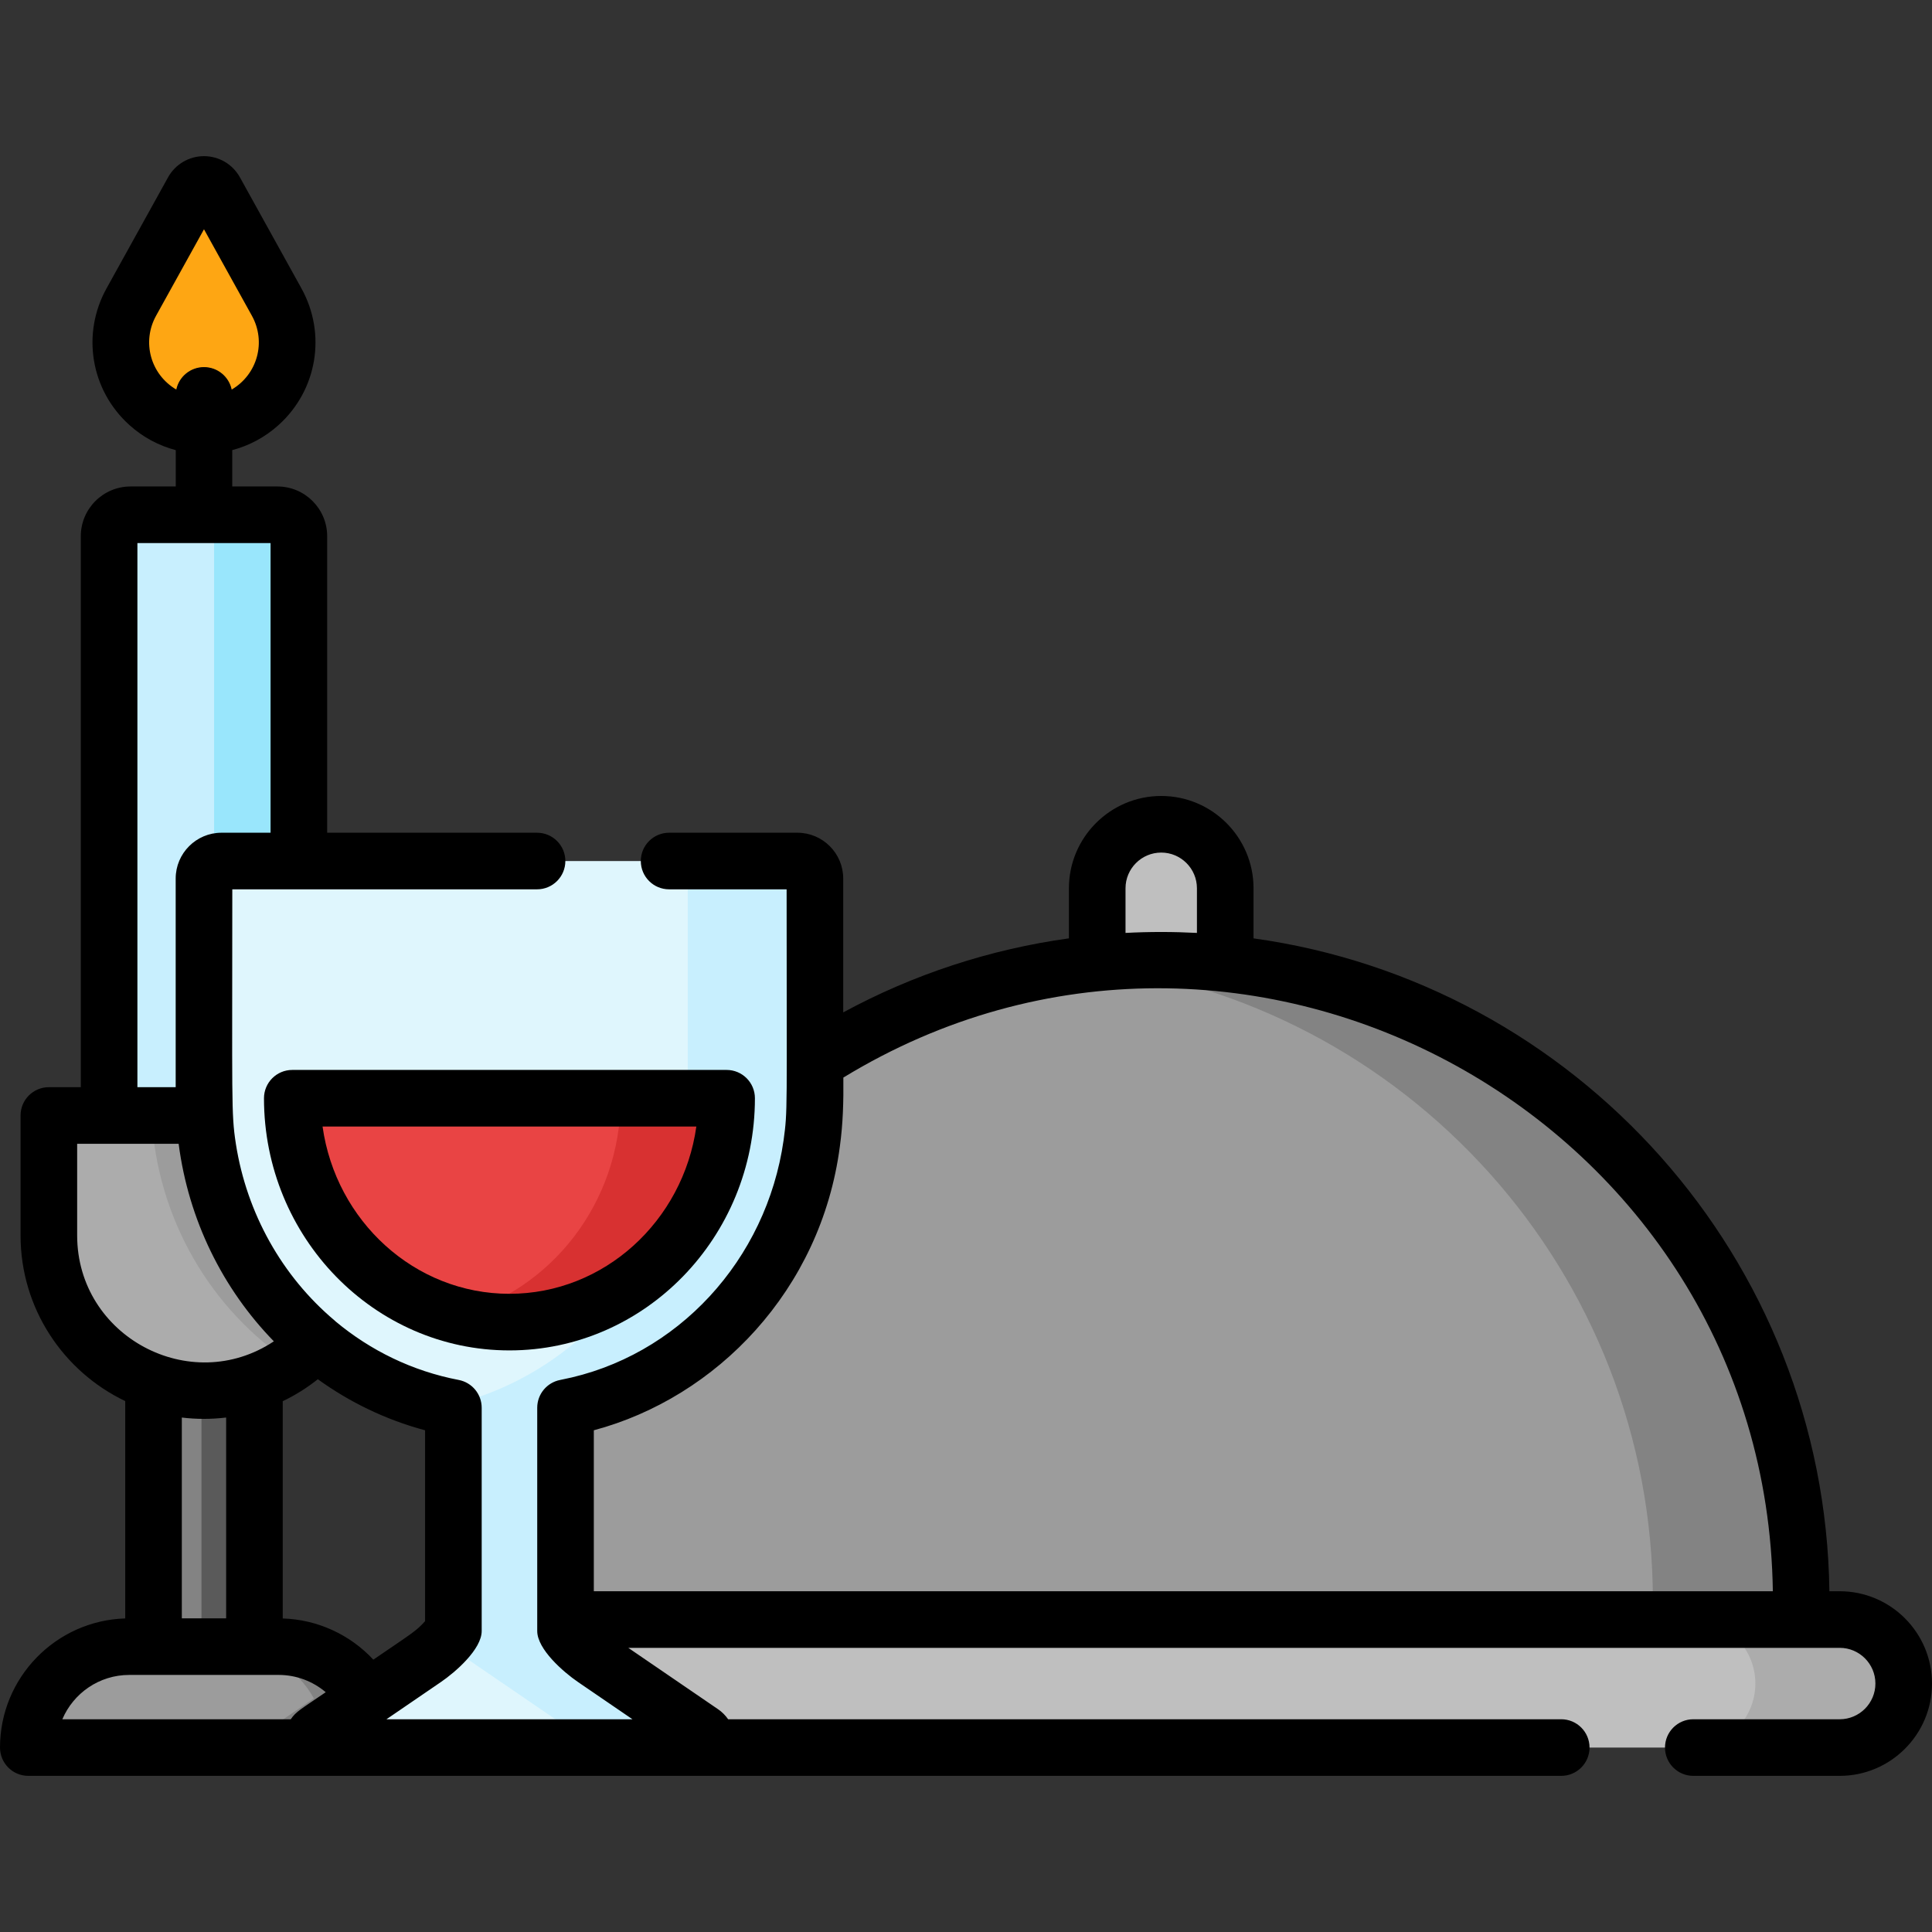
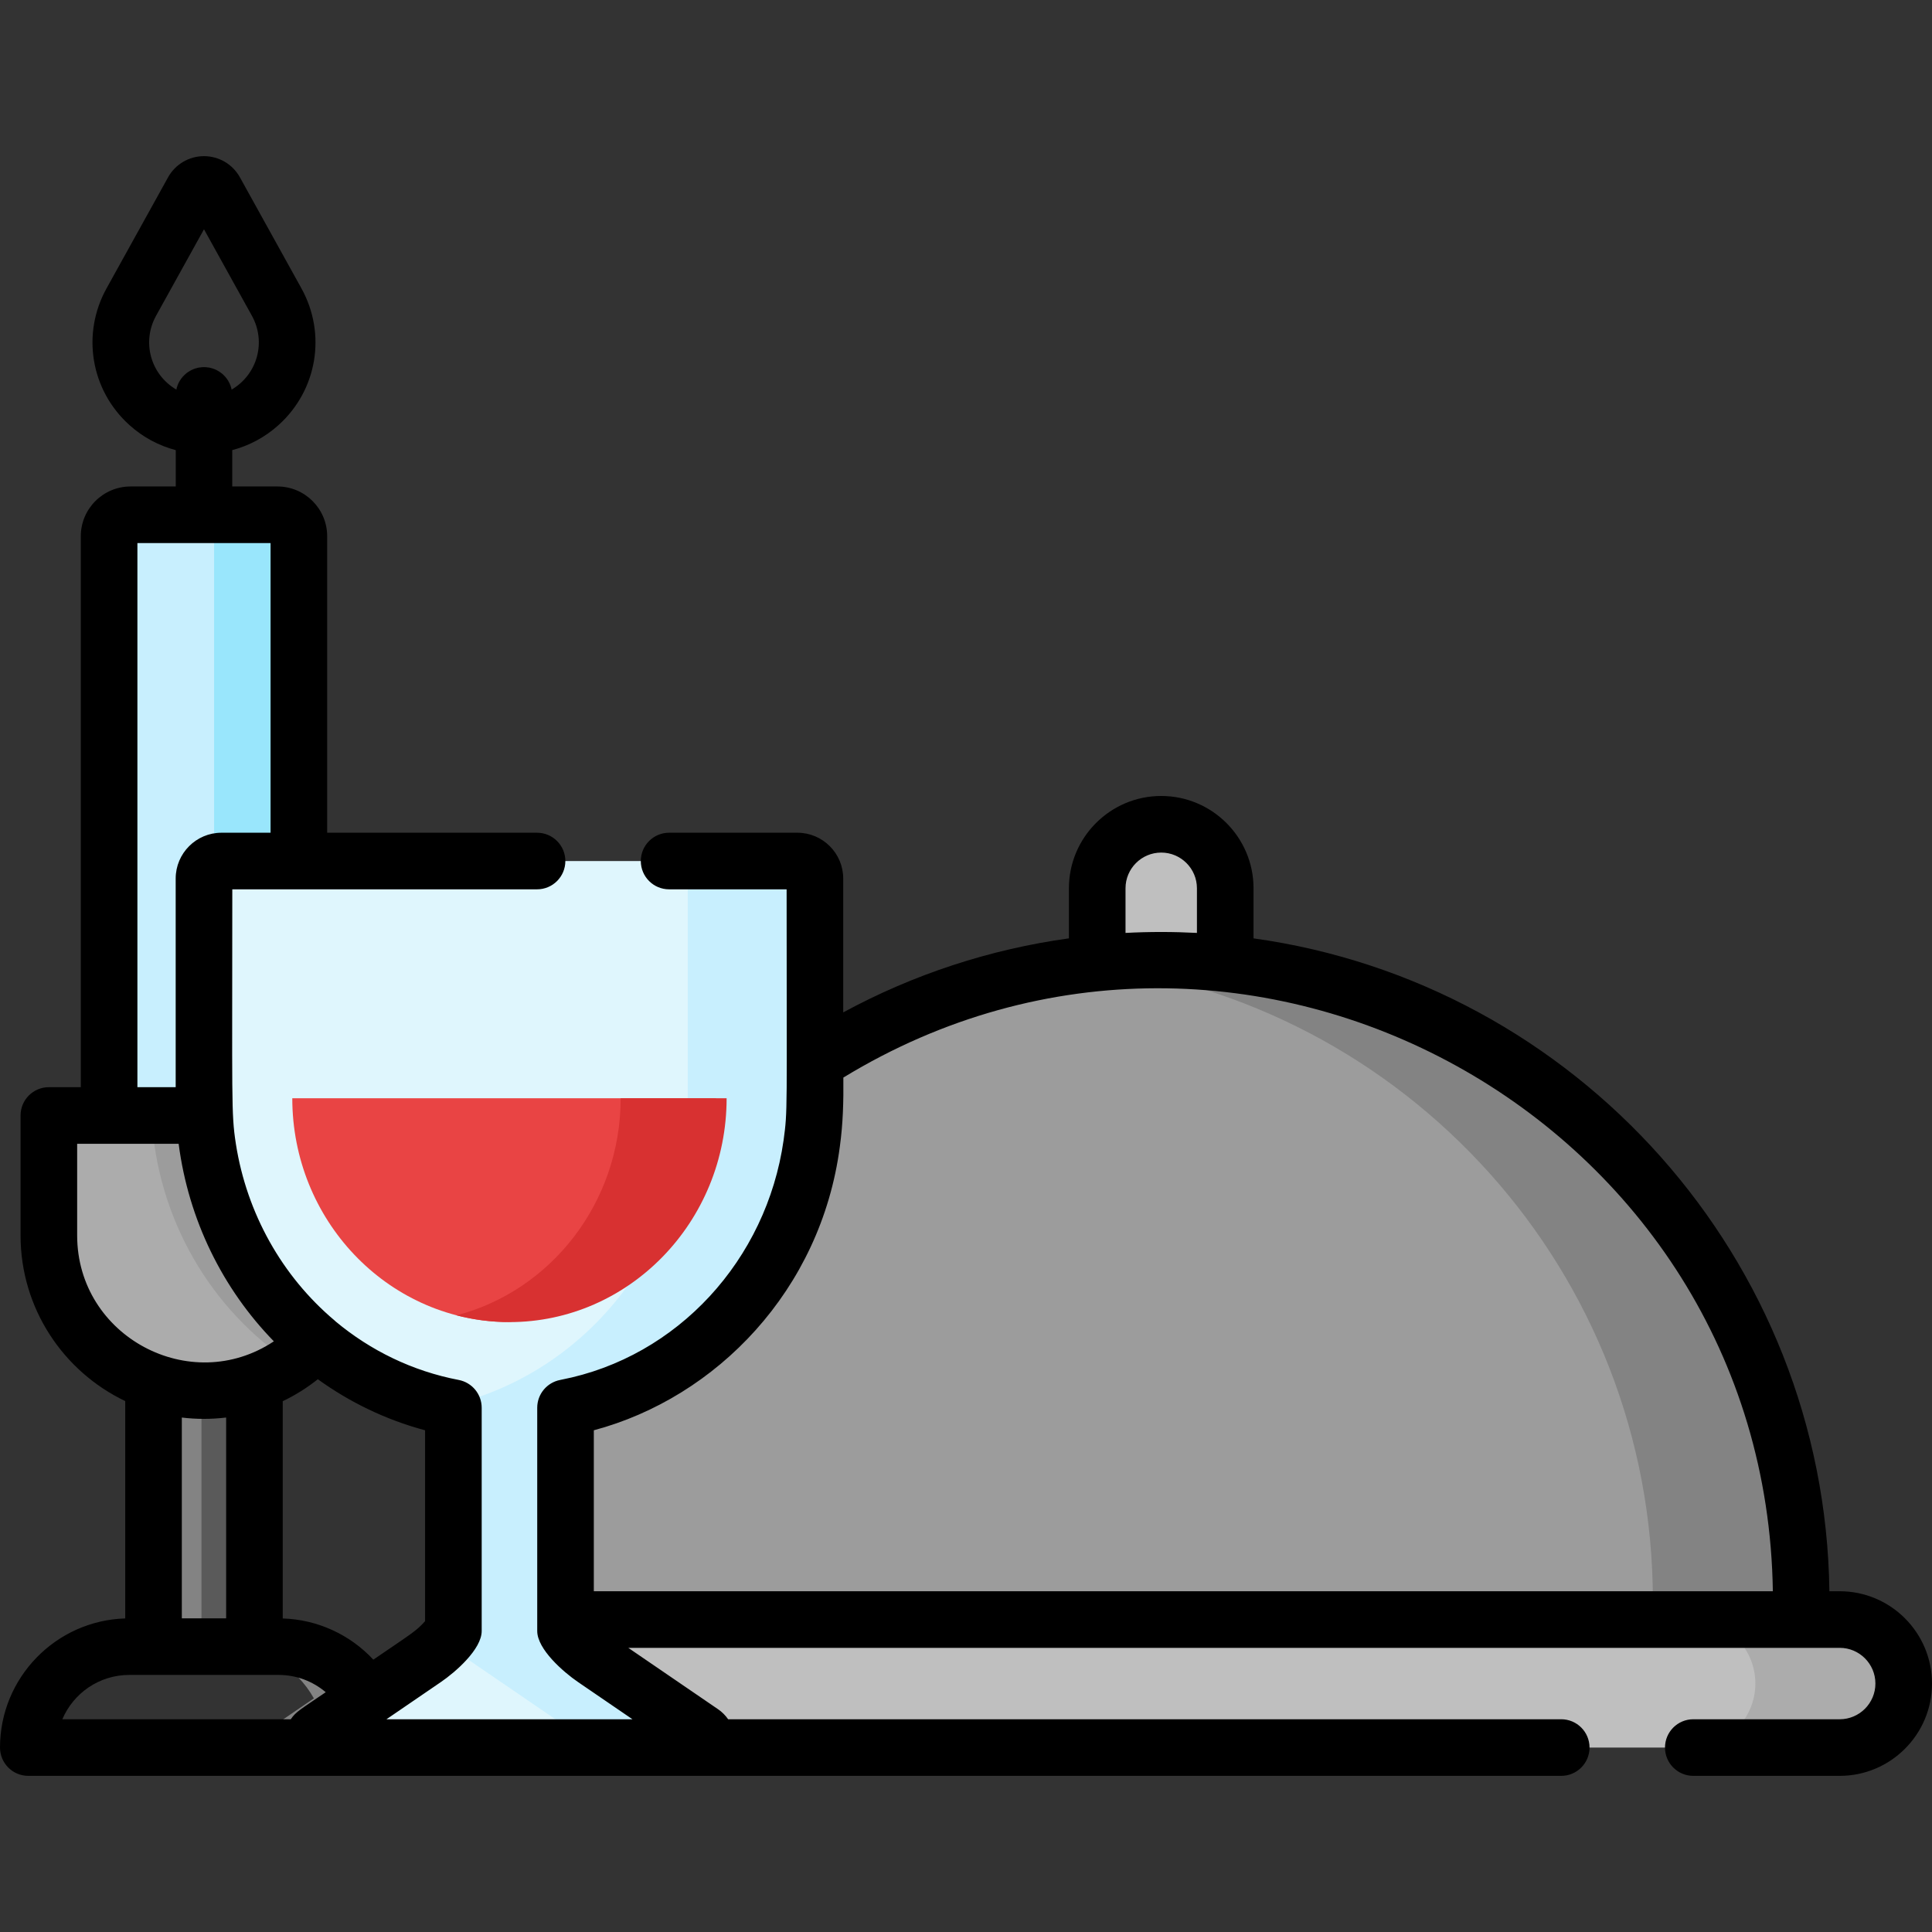
<svg xmlns="http://www.w3.org/2000/svg" id="Capa_1" enable-background="new 0 0 512 512" height="512" viewBox="0 0 512 512" width="512">
  <rect x="0" y="0" width="512" height="512" fill="#333333" stroke="none" />
  <g>
    <g>
      <path d="m290.775 283.404c11.09-1.101 22.408-1.143 33.925 0 0-10.037 0-38.098 0-48.002 0-9.368-7.594-16.962-16.962-16.962s-16.962 7.594-16.962 16.962c-.001 9.92-.001 38.054-.001 48.002z" fill="#bfbfbf" />
      <path d="m306.107 254.498c-33.199.313-64.116 10.161-90.145 26.943 0 11.885 2.186 40.161-21.875 66.619-12.249 13.478-27.911 21.883-44.217 25.008v56.127h324.663v-5.109c-.001-93.276-75.3-168.954-168.426-169.588z" fill="#9c9c9c" />
      <path d="m501.692 446.157c0-9.368-7.594-16.963-16.962-16.963h-334.861v3.025c2.058 2.894 4.75 5.437 7.535 7.341l28.719 19.638c1.88 1.286.839 3.921-1.549 3.921h300.156c9.368 0 16.962-7.594 16.962-16.962z" fill="#bfbfbf" />
-       <path d="m51.1 50.624-16.301 29.421c-4.963 8.958-3.095 20.155 4.508 27.017 8.38 7.563 21.122 7.563 29.502 0 7.603-6.861 9.471-18.059 4.508-27.017l-16.3-29.421c-1.288-2.324-4.63-2.324-5.917 0z" fill="#fea613" />
      <path d="m211.32 228.182h-152.621c-2.563 0-4.641 2.077-4.641 4.641v58.22c0 40.854 28.485 74.828 66.093 82.024v59.163c-1.982 2.774-4.515 5.264-7.535 7.329l-28.719 19.638c-1.88 1.286-.839 3.921 1.549 3.921h99.13c2.388 0 3.429-2.636 1.549-3.921l-28.719-19.638c-3.021-2.065-5.554-4.555-7.535-7.33v-59.163c37.608-7.196 66.093-41.171 66.093-82.024v-58.22c-.003-2.562-2.081-4.64-4.644-4.64z" fill="#dff6fd" />
      <path d="m307.737 254.483c-6.66 0-13.228.39-19.687 1.137 84.423 9.729 149.978 81.436 149.978 168.465v5.109h39.312v-5.109c0-93.669-75.933-169.602-169.603-169.602z" fill="#838383" />
      <g>
        <path d="m54.058 143.849c-4.104 0-7.429-3.326-7.429-7.429v-31.633c0-4.104 3.326-7.429 7.429-7.429s7.429 3.326 7.429 7.429v31.633c0 4.104-3.325 7.429-7.429 7.429z" fill="#5a5a5a" />
      </g>
      <path d="m67.431 436.373v-70.093c-4.194 1.442-8.69 2.237-13.373 2.237s-9.179-.794-13.373-2.237v70.093z" fill="#838383" />
      <path d="m54.058 291.043v-58.22c0-2.563 2.078-4.641 4.641-4.641h20.504v-86.084c0-3.136-2.542-5.678-5.678-5.678h-38.934c-3.136 0-5.678 2.542-5.678 5.678v153.513h25.276c-.079-1.513-.131-3.034-.131-4.568z" fill="#c8effe" />
      <path d="m83.864 355.703c-17.114-14.402-28.407-35.867-29.675-60.091h-41.241v31.795c0 22.704 18.406 41.11 41.11 41.11 11.737 0 22.316-4.926 29.806-12.814z" fill="#acacac" />
-       <path d="m83.896 459.198 13.328-9.114c-4.575-8.179-13.316-13.711-23.354-13.711h-39.624c-14.771 0-26.746 11.975-26.746 26.746h77.945c-2.388 0-3.429-2.635-1.549-3.921z" fill="#9c9c9c" />
      <path d="m487.538 429.194h-39.312c9.368 0 16.962 7.594 16.962 16.963 0 9.368-7.594 16.962-16.962 16.962h39.312c9.368 0 16.962-7.594 16.962-16.962s-7.594-16.963-16.962-16.963z" fill="#acacac" />
      <path d="m83.864 355.703c-17.114-14.402-28.407-35.867-29.675-60.091h-14.038c1.446 27.6 15.897 51.622 37.155 65.683 2.376-1.635 4.578-3.507 6.558-5.592z" fill="#9c9c9c" />
      <g>
        <path d="m54.058 368.517c-.223 0-.444-.01-.667-.014v67.87h14.04v-70.093c-4.194 1.443-8.689 2.237-13.373 2.237z" fill="#5a5a5a" />
      </g>
      <path d="m83.896 459.198 13.328-9.114c-4.575-8.179-13.316-13.711-23.354-13.711h-14.04c10.038 0 18.779 5.532 23.354 13.711l-13.328 9.114c-1.88 1.286-.839 3.921 1.549 3.921h14.04c-2.388 0-3.429-2.636-1.549-3.921z" fill="#838383" />
      <path d="m58.699 228.182h20.504v-86.084c0-3.136-2.542-5.678-5.678-5.678h-22.464c3.136 0 5.678 2.542 5.678 5.678v86.084" fill="#99e6fc" />
      <path d="m211.32 228.182h-33.696c2.563 0 4.641 2.077 4.641 4.641v58.22c0 40.128-27.488 73.6-64.103 81.597.662.145 1.321.3 1.989.428v59.163c-.606.849-1.281 1.66-1.989 2.451 1.606 1.796 3.45 3.445 5.546 4.878l28.72 19.638c1.88 1.286.839 3.921-1.549 3.921h33.696c2.388 0 3.429-2.636 1.549-3.921l-28.719-19.638c-3.021-2.065-5.554-4.555-7.535-7.33v-59.163c37.608-7.196 66.093-41.171 66.093-82.024v-58.22c-.002-2.564-2.08-4.641-4.643-4.641z" fill="#c8effe" />
      <path d="m133.606 350.335c31.086-.774 56.147-27.064 56.147-59.292h-112.294c0 32.228 25.061 58.518 56.147 59.292z" fill="#e94444" />
      <path d="m164.481 291.043c0 27.722-18.542 51.057-43.511 57.536 4.496 1.167 9.198 1.794 14.04 1.794 31.734 0 57.551-26.615 57.551-59.329h-28.08z" fill="#d83131" />
    </g>
    <g>
-       <path d="m69.958 291.043c0 36.85 29.182 66.829 65.051 66.829s65.051-29.979 65.051-66.829c0-4.143-3.358-7.5-7.5-7.5h-115.102c-4.142 0-7.5 3.357-7.5 7.5zm114.58 7.5c-3.52 25.037-24.39 44.329-49.528 44.329-25.139 0-46.009-19.292-49.529-44.329z" />
      <path d="m487.538 421.694h-2.728c-1.176-88.281-67.262-161.169-152.61-173.015v-13.276c0-13.488-10.974-24.462-24.462-24.462s-24.462 10.974-24.462 24.462v13.268c-20.96 2.904-41.191 9.53-59.813 19.623v-35.472c0-6.694-5.446-12.141-12.141-12.141h-34c-4.142 0-7.5 3.357-7.5 7.5s3.358 7.5 7.5 7.5h31.141c0 59.809.309 58.288-.808 66.535-4.521 31.585-28.005 57.418-58.986 63.439-.07.014-.139.031-.21.045-3.499.672-6.088 3.74-6.088 7.366v59.151.012c0 4.85 6.946 10.884 10.802 13.521l14.432 9.868h-65.185l14.43-9.867c3.875-2.649 10.804-8.678 10.804-13.521v-59.163c0-3.599-2.556-6.69-6.09-7.366-12.283-2.351-23.367-7.801-32.579-15.467-.096-.09-.187-.184-.289-.269-14.019-11.797-23.302-28.509-26.172-46.728-.014-.089-.027-.179-.041-.269-1.231-7.997-.922-11.195-.922-67.287h17.645 63.117c4.142 0 7.5-3.357 7.5-7.5s-3.358-7.5-7.5-7.5h-55.62v-78.584c0-7.267-5.912-13.178-13.178-13.178h-11.967v-9.637c4.43-1.167 8.65-3.381 12.276-6.653 10.249-9.25 12.734-24.144 6.043-36.22l-16.3-29.421c-1.917-3.459-5.565-5.607-9.52-5.607s-7.602 2.149-9.518 5.608l-16.3 29.421c-6.691 12.076-4.206 26.97 6.044 36.22 3.626 3.272 7.845 5.485 12.275 6.653v9.637h-11.967c-7.266 0-13.178 5.911-13.178 13.178v146.014h-8.465c-4.142 0-7.5 3.357-7.5 7.5v31.796c0 19.336 11.351 36.067 27.737 43.891v57.601c-18.393.564-33.185 15.691-33.185 34.219 0 4.143 3.358 7.5 7.5 7.5h406.242c4.142 0 7.5-3.357 7.5-7.5s-3.358-7.5-7.5-7.5h-220.781c-.66-.972-1.639-1.952-2.604-2.612l-23.856-16.313h321.037c5.217 0 9.462 4.245 9.462 9.463s-4.245 9.462-9.462 9.462h-38.796c-4.142 0-7.5 3.357-7.5 7.5s3.358 7.5 7.5 7.5h38.796c13.488 0 24.462-10.974 24.462-24.462 0-13.489-10.974-24.463-24.462-24.463zm-446.179-338.014 12.699-22.92 12.699 22.92c3.808 6.873 1.527 15.502-5.36 19.559-.714-3.399-3.727-5.952-7.338-5.952s-6.625 2.553-7.338 5.952c-6.869-4.047-9.18-12.668-5.362-19.559zm71.292 345.944c-2.334 2.635-3.512 3.227-13.711 10.201-6.167-6.628-14.787-10.629-24.009-10.916v-57.579c3.288-1.568 6.403-3.515 9.296-5.82 8.457 6.104 18.03 10.754 28.424 13.53zm-76.237-285.704h35.29v76.762h-13.005c-6.694 0-12.141 5.446-12.141 12.141v55.289h-10.144zm-15.966 183.487v-24.296h26.895c2.616 20.19 11.702 38.478 25.23 52.354-22.128 14.71-52.125-1.303-52.125-28.058zm39.483 48.254v53.212h-11.746v-53.212c3.753.459 7.676.487 11.746 0zm-25.685 68.212h39.624c4.627 0 9.023 1.671 12.452 4.58-6.647 4.545-7.878 5.118-9.264 7.166h-60.537c2.93-6.897 9.771-11.746 17.725-11.746zm264.029-208.47c0-5.218 4.245-9.462 9.462-9.462s9.462 4.244 9.462 9.462v11.831c-6.141-.322-12.494-.341-18.925-.001v-11.83zm-140.906 186.291v-42.654c32.503-8.676 60.2-37.137 65.201-75.197.84-6.107.993-11.91.93-18.278 106.344-64.814 244.509 11.025 246.323 136.129z" />
    </g>
  </g>
</svg>